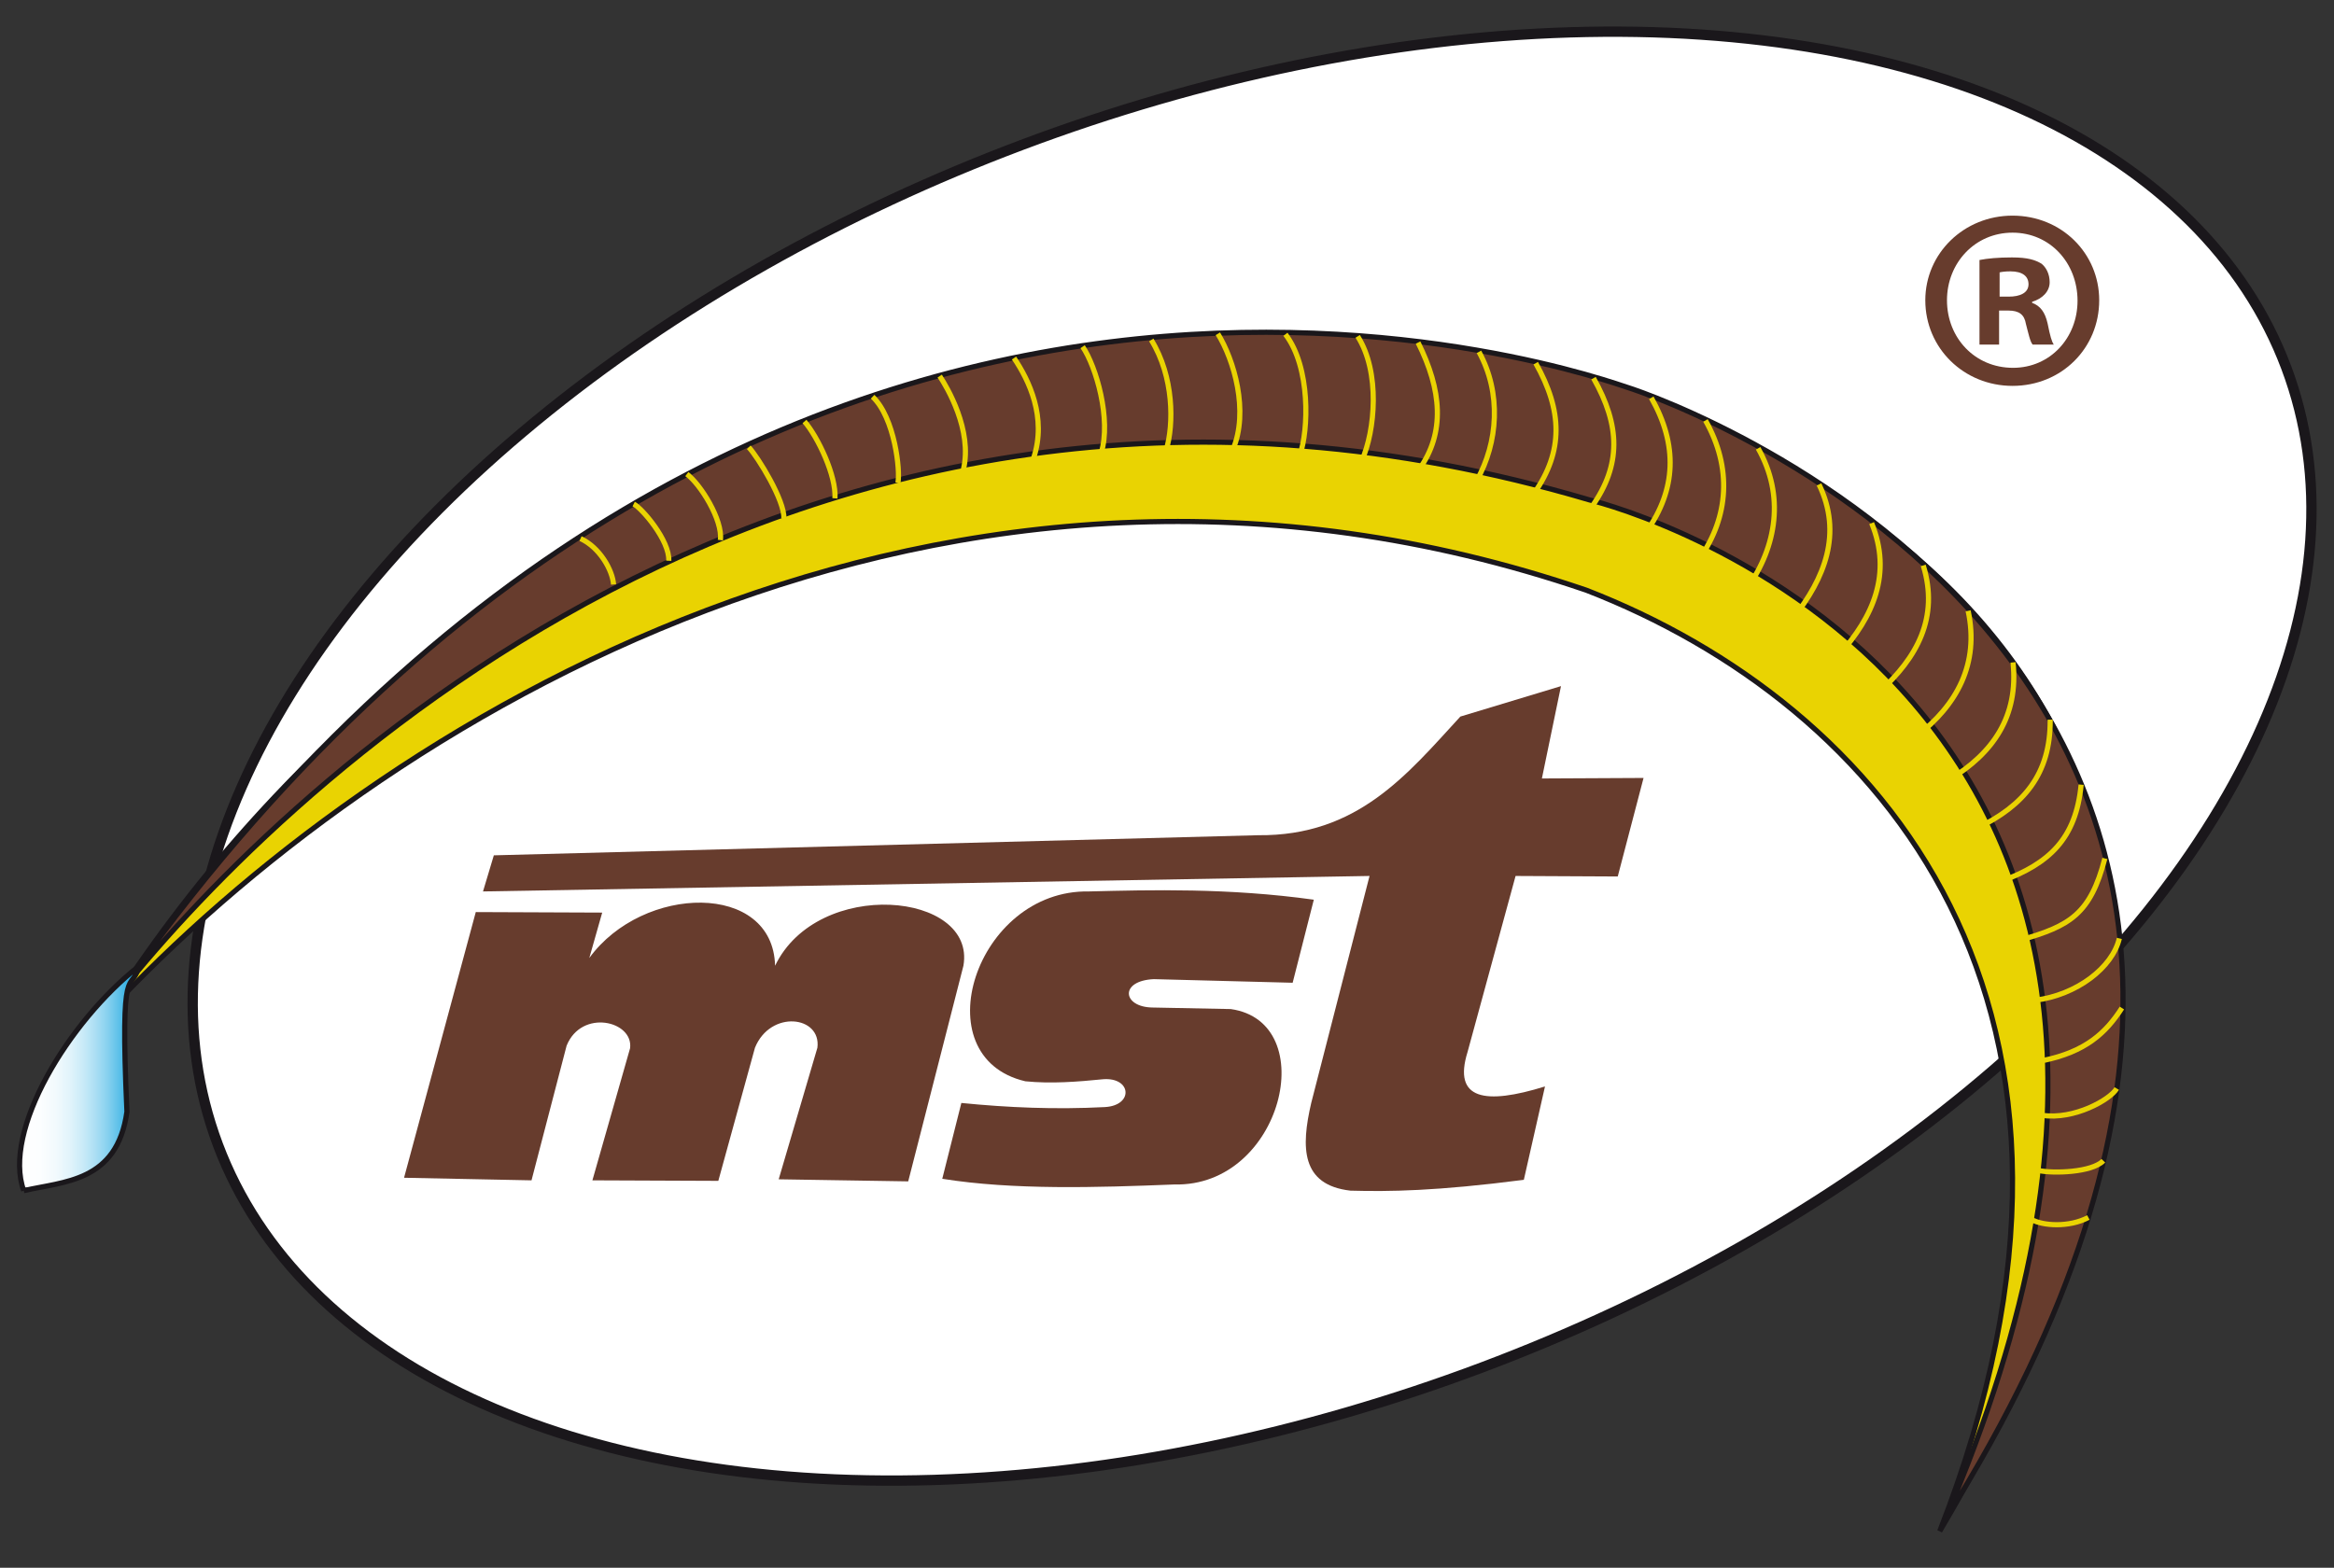
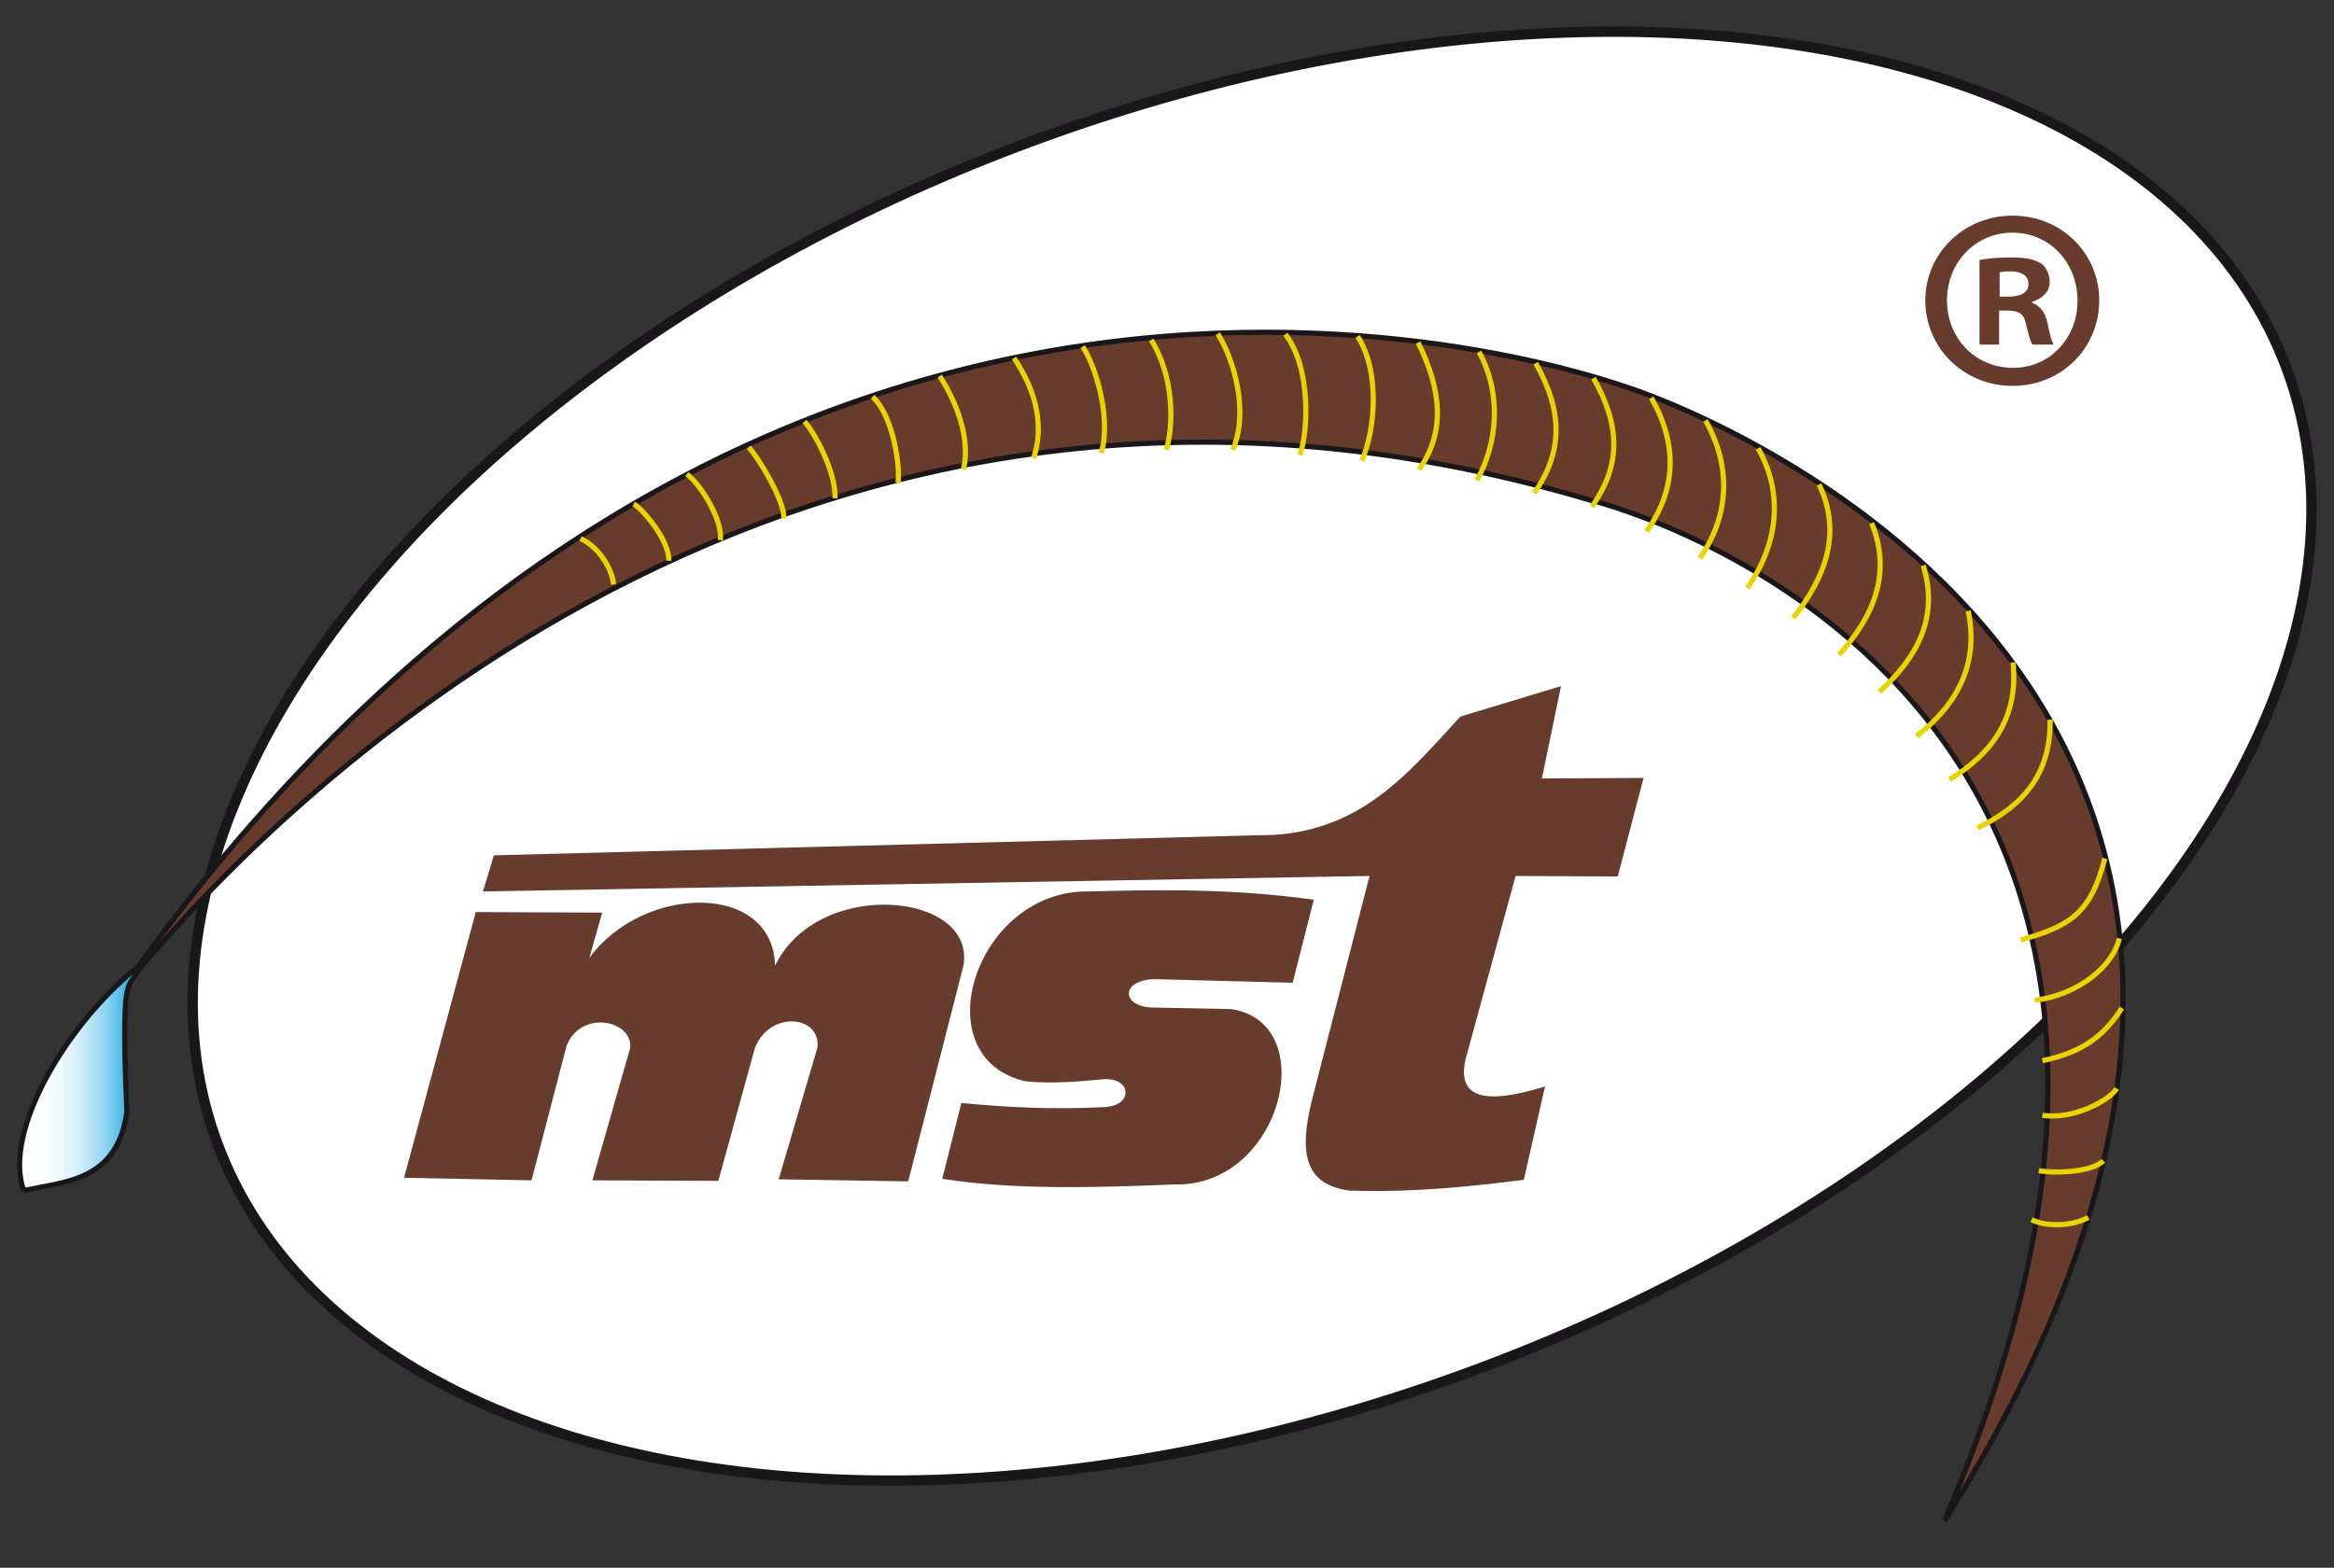
<svg xmlns="http://www.w3.org/2000/svg" xmlns:xlink="http://www.w3.org/1999/xlink" version="1.1" id="Ebene_1" x="0px" y="0px" viewBox="0 0 452.3 303.9" style="enable-background:new 0 0 452.3 303.9;" xml:space="preserve">
  <rect x="0" y="0" width="452.3" height="303.9" fill="#333333" stroke="none" />
  <style type="text/css">
	.st0{fill:#FFFFFF;stroke:#1A171B;stroke-width:2;}
	.st1{fill:#E9D302;stroke:#1A171B;}
	.st2{fill:#673C2D;stroke:#1A171B;}
	.st3{fill:none;stroke:#E9D302;}
	.st4{fill:#673C2D;}
	.st5{clip-path:url(#SVGID_2_);fill:url(#SVGID_3_);stroke:#1A171B;}
</style>
  <g>
    <ellipse transform="matrix(0.936 -0.352 0.352 0.936 -36.075 94.656)" class="st0" cx="242.6" cy="146.7" rx="214.1" ry="126.6" />
    <g>
-       <path class="st1" d="M20.5,196.6C85.9,93.4,211,45.8,318.5,77.6c110.9,43.2,108.9,132.2,57.4,219.2    c39.9-102.2-11.8-160.4-68.5-182.4C182.9,71.9,73.2,139.8,20.5,196.6" />
      <path class="st2" d="M22.1,193.9C148.4,12.8,312.5,74.3,315.4,75.1c7.4,2.3,163.7,57,61.4,219.7c69.2-160.4-62.3-196.4-68.8-197.9    C154.1,51.4,51.1,156.9,22.1,193.9" />
    </g>
    <g>
      <path class="st3" d="M320,77.1c5.2,9.2,4.8,17.8-0.9,25.9" />
      <path class="st3" d="M330.5,81.5c5.2,9.2,4.5,18.7-1.1,26.7" />
      <path class="st3" d="M340.7,86.9c5.2,9.2,3.6,19-2.1,27.1" />
      <path class="st3" d="M352.5,93.9c4.6,9.5,1.1,18.2-5,25.9" />
      <path class="st3" d="M362.7,101.4c4,9.8,0.3,18.2-6.3,25.5" />
      <path class="st3" d="M372.7,109.6c3.1,10.1-1.2,17.9-8.5,24.5" />
      <path class="st3" d="M381.4,118.4c2.2,10.3-2.2,18.3-10,24.3" />
      <path class="st3" d="M390.1,128.4c1.1,10.5-3.9,17.6-12.3,22.7" />
      <path class="st3" d="M397.3,139.5c0.1,10.6-5.2,16.7-14.1,21" />
-       <path class="st3" d="M403.3,152.1c-1,10.5-6.2,15.3-15.4,18.7" />
      <path class="st3" d="M407.9,166.4c-2.8,10.8-6.8,13.1-16.3,15.8" />
      <path class="st3" d="M410.7,181.9c-1.3,5.6-8.2,11-16.4,12" />
      <path class="st3" d="M411.2,195.4c-3.1,4.8-7,8.5-15.4,10.2" />
      <path class="st3" d="M410.2,211c-1.3,2.2-8.3,6.1-14.4,5.2" />
      <path class="st3" d="M407.6,225c-2.2,2.3-9.8,2.5-12.5,1.9" />
      <path class="st3" d="M404.7,236c-3.8,2-8.9,1.6-11,0.4" />
      <path class="st3" d="M308.8,73.3c5.2,9.2,5.4,16.8-0.3,24.9" />
      <path class="st3" d="M297.6,70.4c5.2,9.2,5.4,17.1-0.3,25.2" />
      <path class="st3" d="M286.6,68.2c4.4,8,3.7,17.6-0.4,24.9" />
      <path class="st3" d="M274.8,66.4c4.6,9.2,5.3,17.5,0.2,24.6" />
      <path class="st3" d="M263.1,65.2c4.4,6.9,3.4,18.3,0.8,24.1" />
      <path class="st3" d="M249.1,64.8c4.9,6.4,4.5,18.6,2.8,23.4" />
      <path class="st3" d="M236,64.7c3.1,5,6.1,15,2.9,22.5" />
      <path class="st3" d="M223.1,65.9c4.4,7.1,4.4,16.4,2.9,21.3" />
      <path class="st3" d="M209.8,67.2c2.6,3.8,5.6,14.1,3.6,20.6" />
      <path class="st3" d="M196.5,69.4c2.9,4.3,6.4,11.5,3.8,19.4" />
      <path class="st3" d="M182.1,72.9c1.4,2.1,6.4,10.5,4.6,18.1" />
      <path class="st3" d="M169.1,76.9c4.3,4.1,5.4,14.4,4.9,16.7" />
      <path class="st3" d="M155.9,81.7c2.6,3,6.2,10.6,5.9,14.9" />
      <path class="st3" d="M145.1,86.7c1.8,1.9,7,10.4,6.8,13.8" />
      <path class="st3" d="M133.1,91.9c2.6,1.9,7,8.9,6.5,12.8" />
      <path class="st3" d="M122.8,97.7c1.6,0.8,7,7.1,6.8,11" />
      <path class="st3" d="M112.5,104.4c3.7,1.7,6.2,6.1,6.4,8.9" />
      <path class="st4" d="M78.3,228.3l13.9-51.5l24.5,0.1l-2.5,8.8c10.4-14.3,35.6-14.8,36,1.5c8.3-17.2,39-14.3,36.5,0l-10.7,41.8    l-25.1-0.4l7.5-25.5c0.8-6.2-9.1-7.4-12.1,0l-7.1,25.8l-24.4-0.1l7.3-25.6c0.7-5.3-9.4-7.7-12.3-0.5l-6.8,26.1L78.3,228.3z" />
      <path class="st4" d="M182.6,228.5l3.7-14.7c9,0.9,18.2,1.3,27.8,0.8c5.6-0.3,5.2-5.8-0.3-5.4c-5,0.5-10.1,0.9-15.1,0.4    c-20.1-4.7-9.6-37.2,12.3-36.8c12-0.3,27.1-0.7,43.6,1.6l-4.1,16.1l-26.9-0.7c-6.7,0.3-6.1,5.4-0.3,5.5l15.2,0.3    c17.7,2.5,10,34.5-10.9,34C212.6,230.2,196.3,230.7,182.6,228.5" />
      <path class="st4" d="M93.6,172.8l2.1-7l148.1-3.9c19.3,0.2,28.9-11.8,39.2-23l19.5-5.9l-3.7,17.9l19.7-0.1l-5,19.1l-19.8-0.1    l-9.3,34.1c-2.9,9.3,3.4,10.3,15,6.7l-4.1,18.1c-17,2.2-26.1,2.3-33.6,2.1c-9.6-1.1-9.6-8.4-7.6-17l11.3-44L93.6,172.8z" />
      <g>
        <path class="st4" d="M406.8,58.2c0,9.3-7.3,16.6-16.8,16.6c-9.4,0-16.9-7.3-16.9-16.6c0-9.1,7.5-16.4,16.9-16.4     C399.5,41.8,406.8,49.1,406.8,58.2z M377.3,58.2c0,7.3,5.4,13.1,12.8,13.1c7.2,0,12.5-5.8,12.5-13c0-7.3-5.3-13.2-12.6-13.2     C382.7,45.1,377.3,51,377.3,58.2z M387.4,66.8h-3.8V50.4c1.5-0.3,3.6-0.5,6.3-0.5c3.1,0,4.5,0.5,5.7,1.2c0.9,0.7,1.6,2,1.6,3.6     c0,1.8-1.4,3.2-3.4,3.8v0.2c1.6,0.6,2.5,1.8,3,4c0.5,2.5,0.8,3.5,1.2,4.1h-4.1c-0.5-0.6-0.8-2.1-1.3-4c-0.3-1.8-1.3-2.6-3.4-2.6     h-1.8V66.8z M387.5,57.5h1.8c2.1,0,3.8-0.7,3.8-2.4c0-1.5-1.1-2.5-3.5-2.5c-1,0-1.7,0.1-2.1,0.2V57.5z" />
      </g>
    </g>
    <g>
      <defs>
        <path id="SVGID_1_" d="M4.6,230.8c7.7-1.8,18.1-1.6,20-15.3c-1.4-30.7,0.9-22.6,2.3-28.2C13.3,198,0.4,219.2,4.6,230.8" />
      </defs>
      <clipPath id="SVGID_2_">
        <use xlink:href="#SVGID_1_" style="overflow:visible;" />
      </clipPath>
      <linearGradient id="SVGID_3_" gradientUnits="userSpaceOnUse" x1="-3.203" y1="854.185" x2="-2.204" y2="854.185" gradientTransform="matrix(23.057 0 0 -23.057 77.659 19902.816)">
        <stop offset="0" style="stop-color:#FFFFFF" />
        <stop offset="0.17" style="stop-color:#FCFEFF" />
        <stop offset="0.302" style="stop-color:#F2FAFD" />
        <stop offset="0.42" style="stop-color:#E2F4FB" />
        <stop offset="0.531" style="stop-color:#CAEBF8" />
        <stop offset="0.636" style="stop-color:#ACDFF4" />
        <stop offset="0.738" style="stop-color:#88D1EF" />
        <stop offset="0.836" style="stop-color:#5CC0E9" />
        <stop offset="0.929" style="stop-color:#2BADE3" />
        <stop offset="1" style="stop-color:#009CDD" />
      </linearGradient>
      <rect x="0.4" y="184.8" class="st5" width="26.4" height="45.9" />
      <use xlink:href="#SVGID_1_" style="overflow:visible;fill:none;stroke:#1A171B;" />
    </g>
    <g>
	</g>
  </g>
</svg>